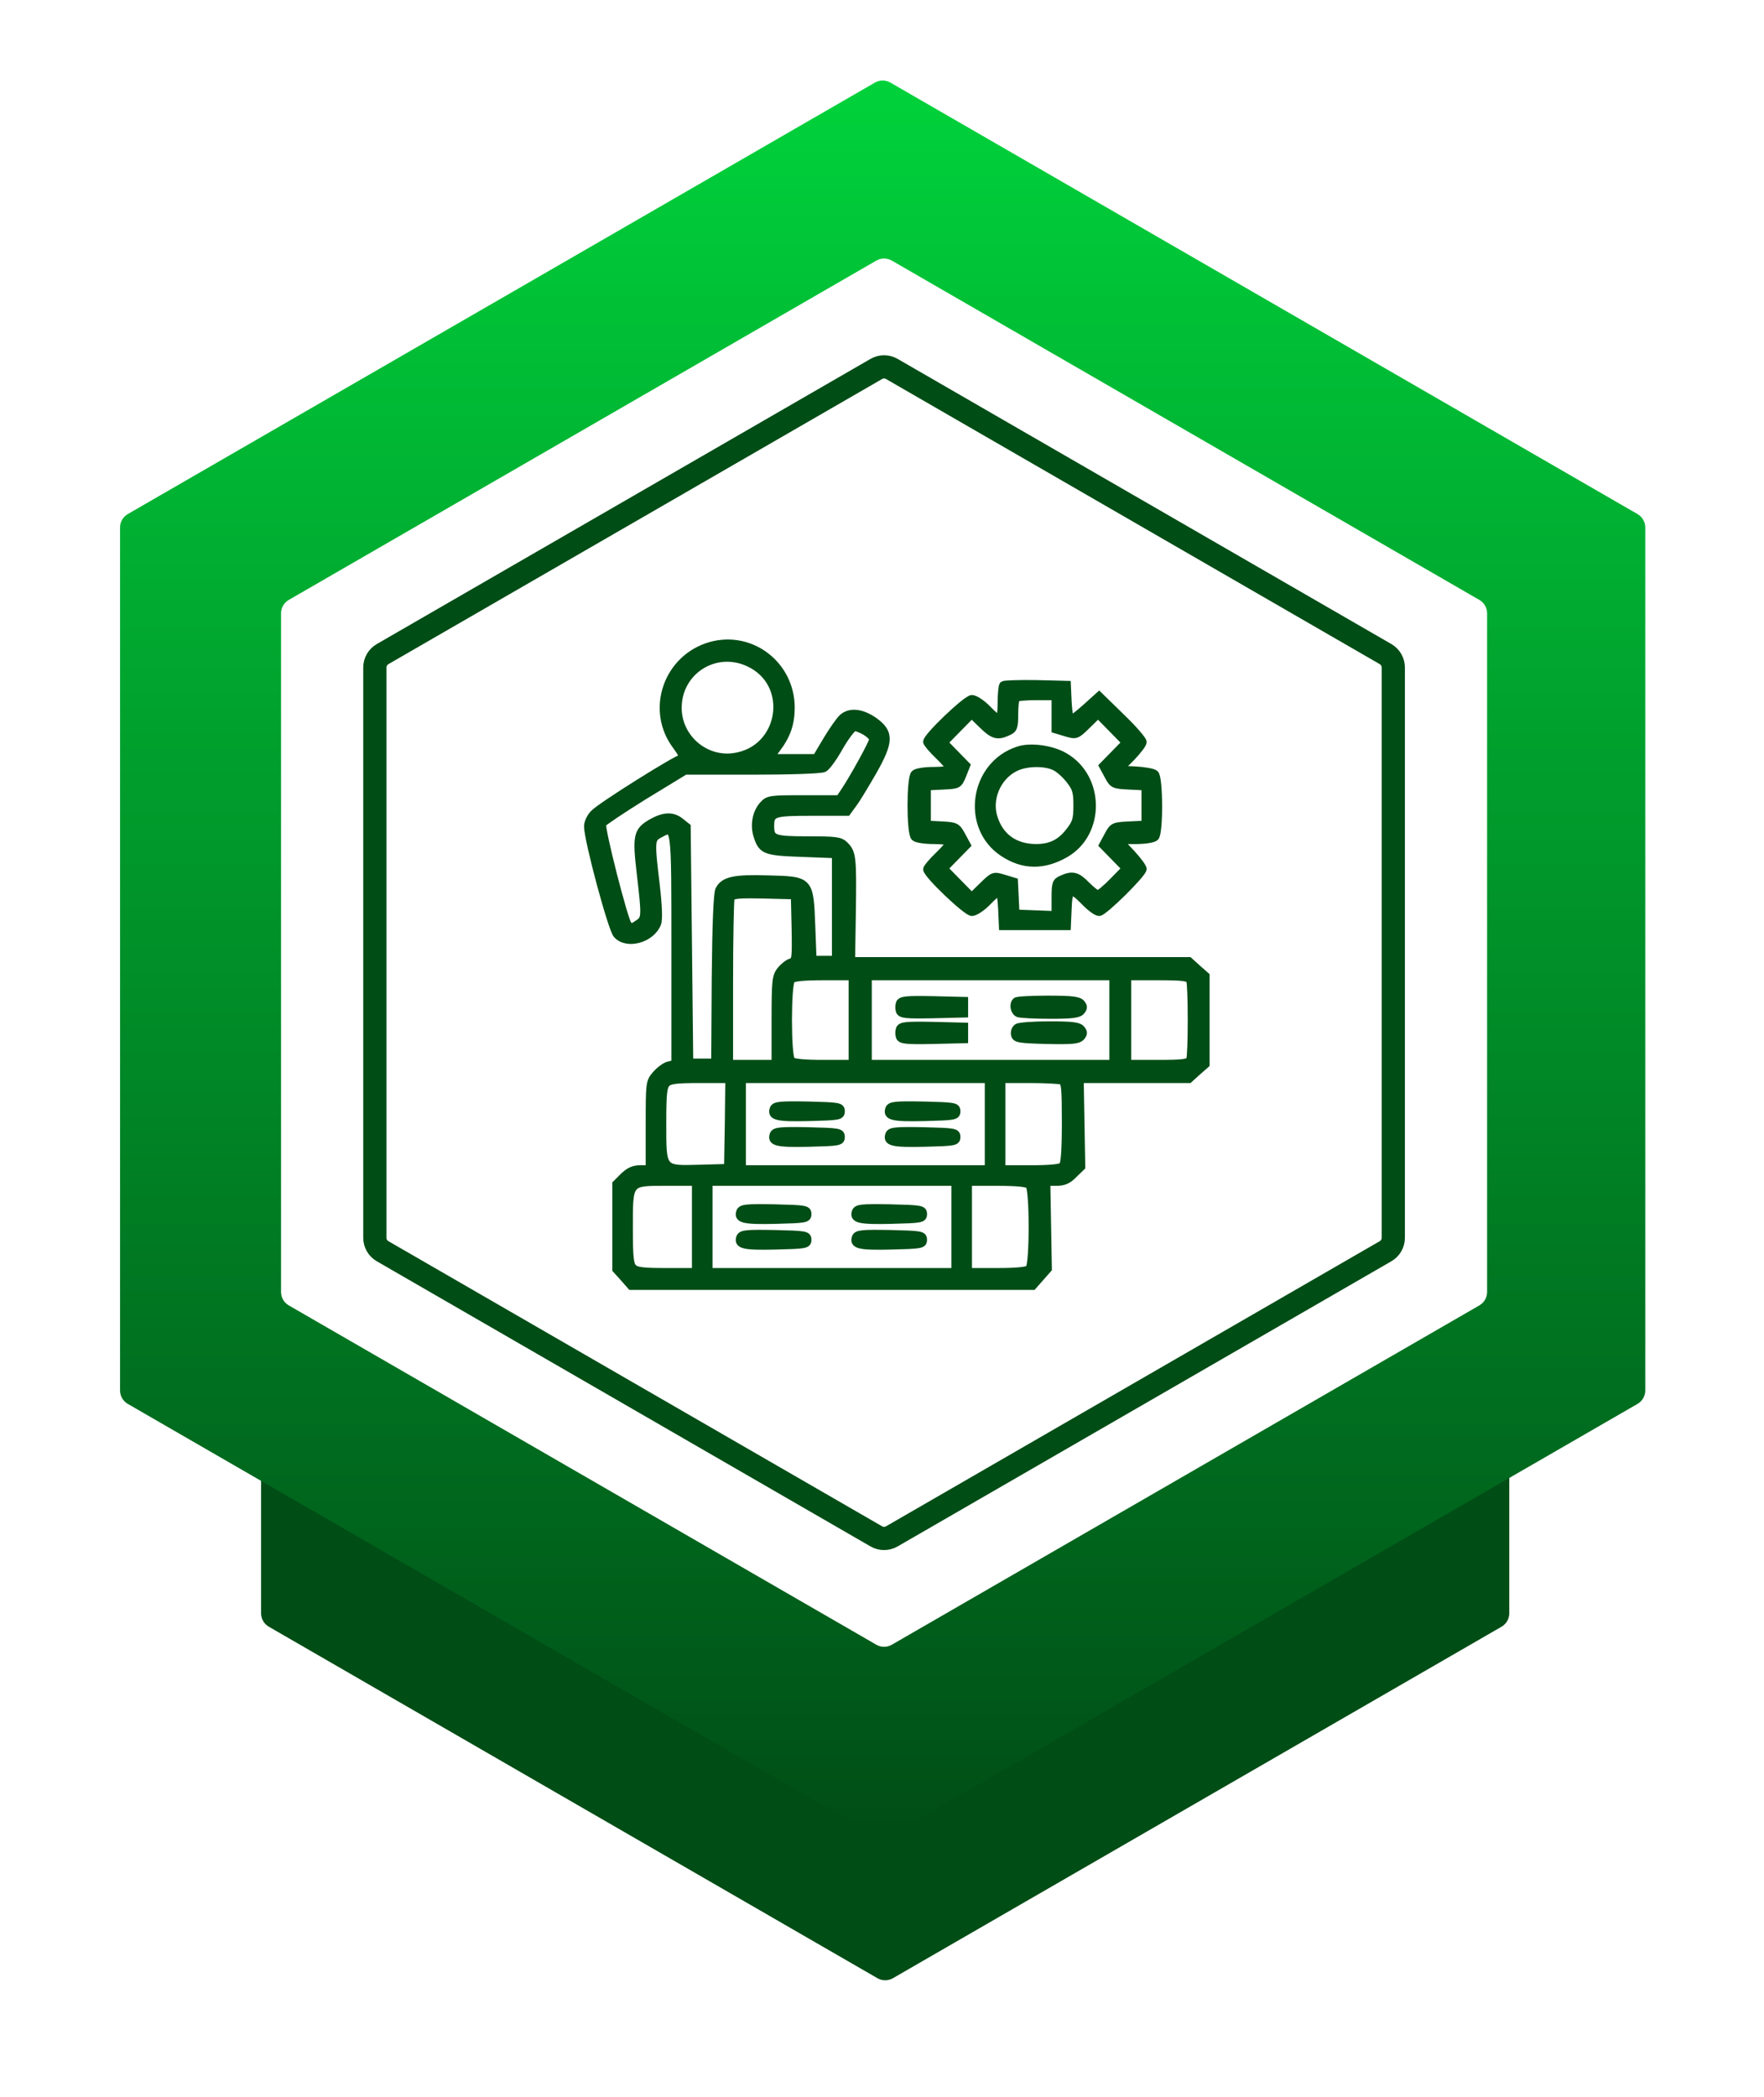
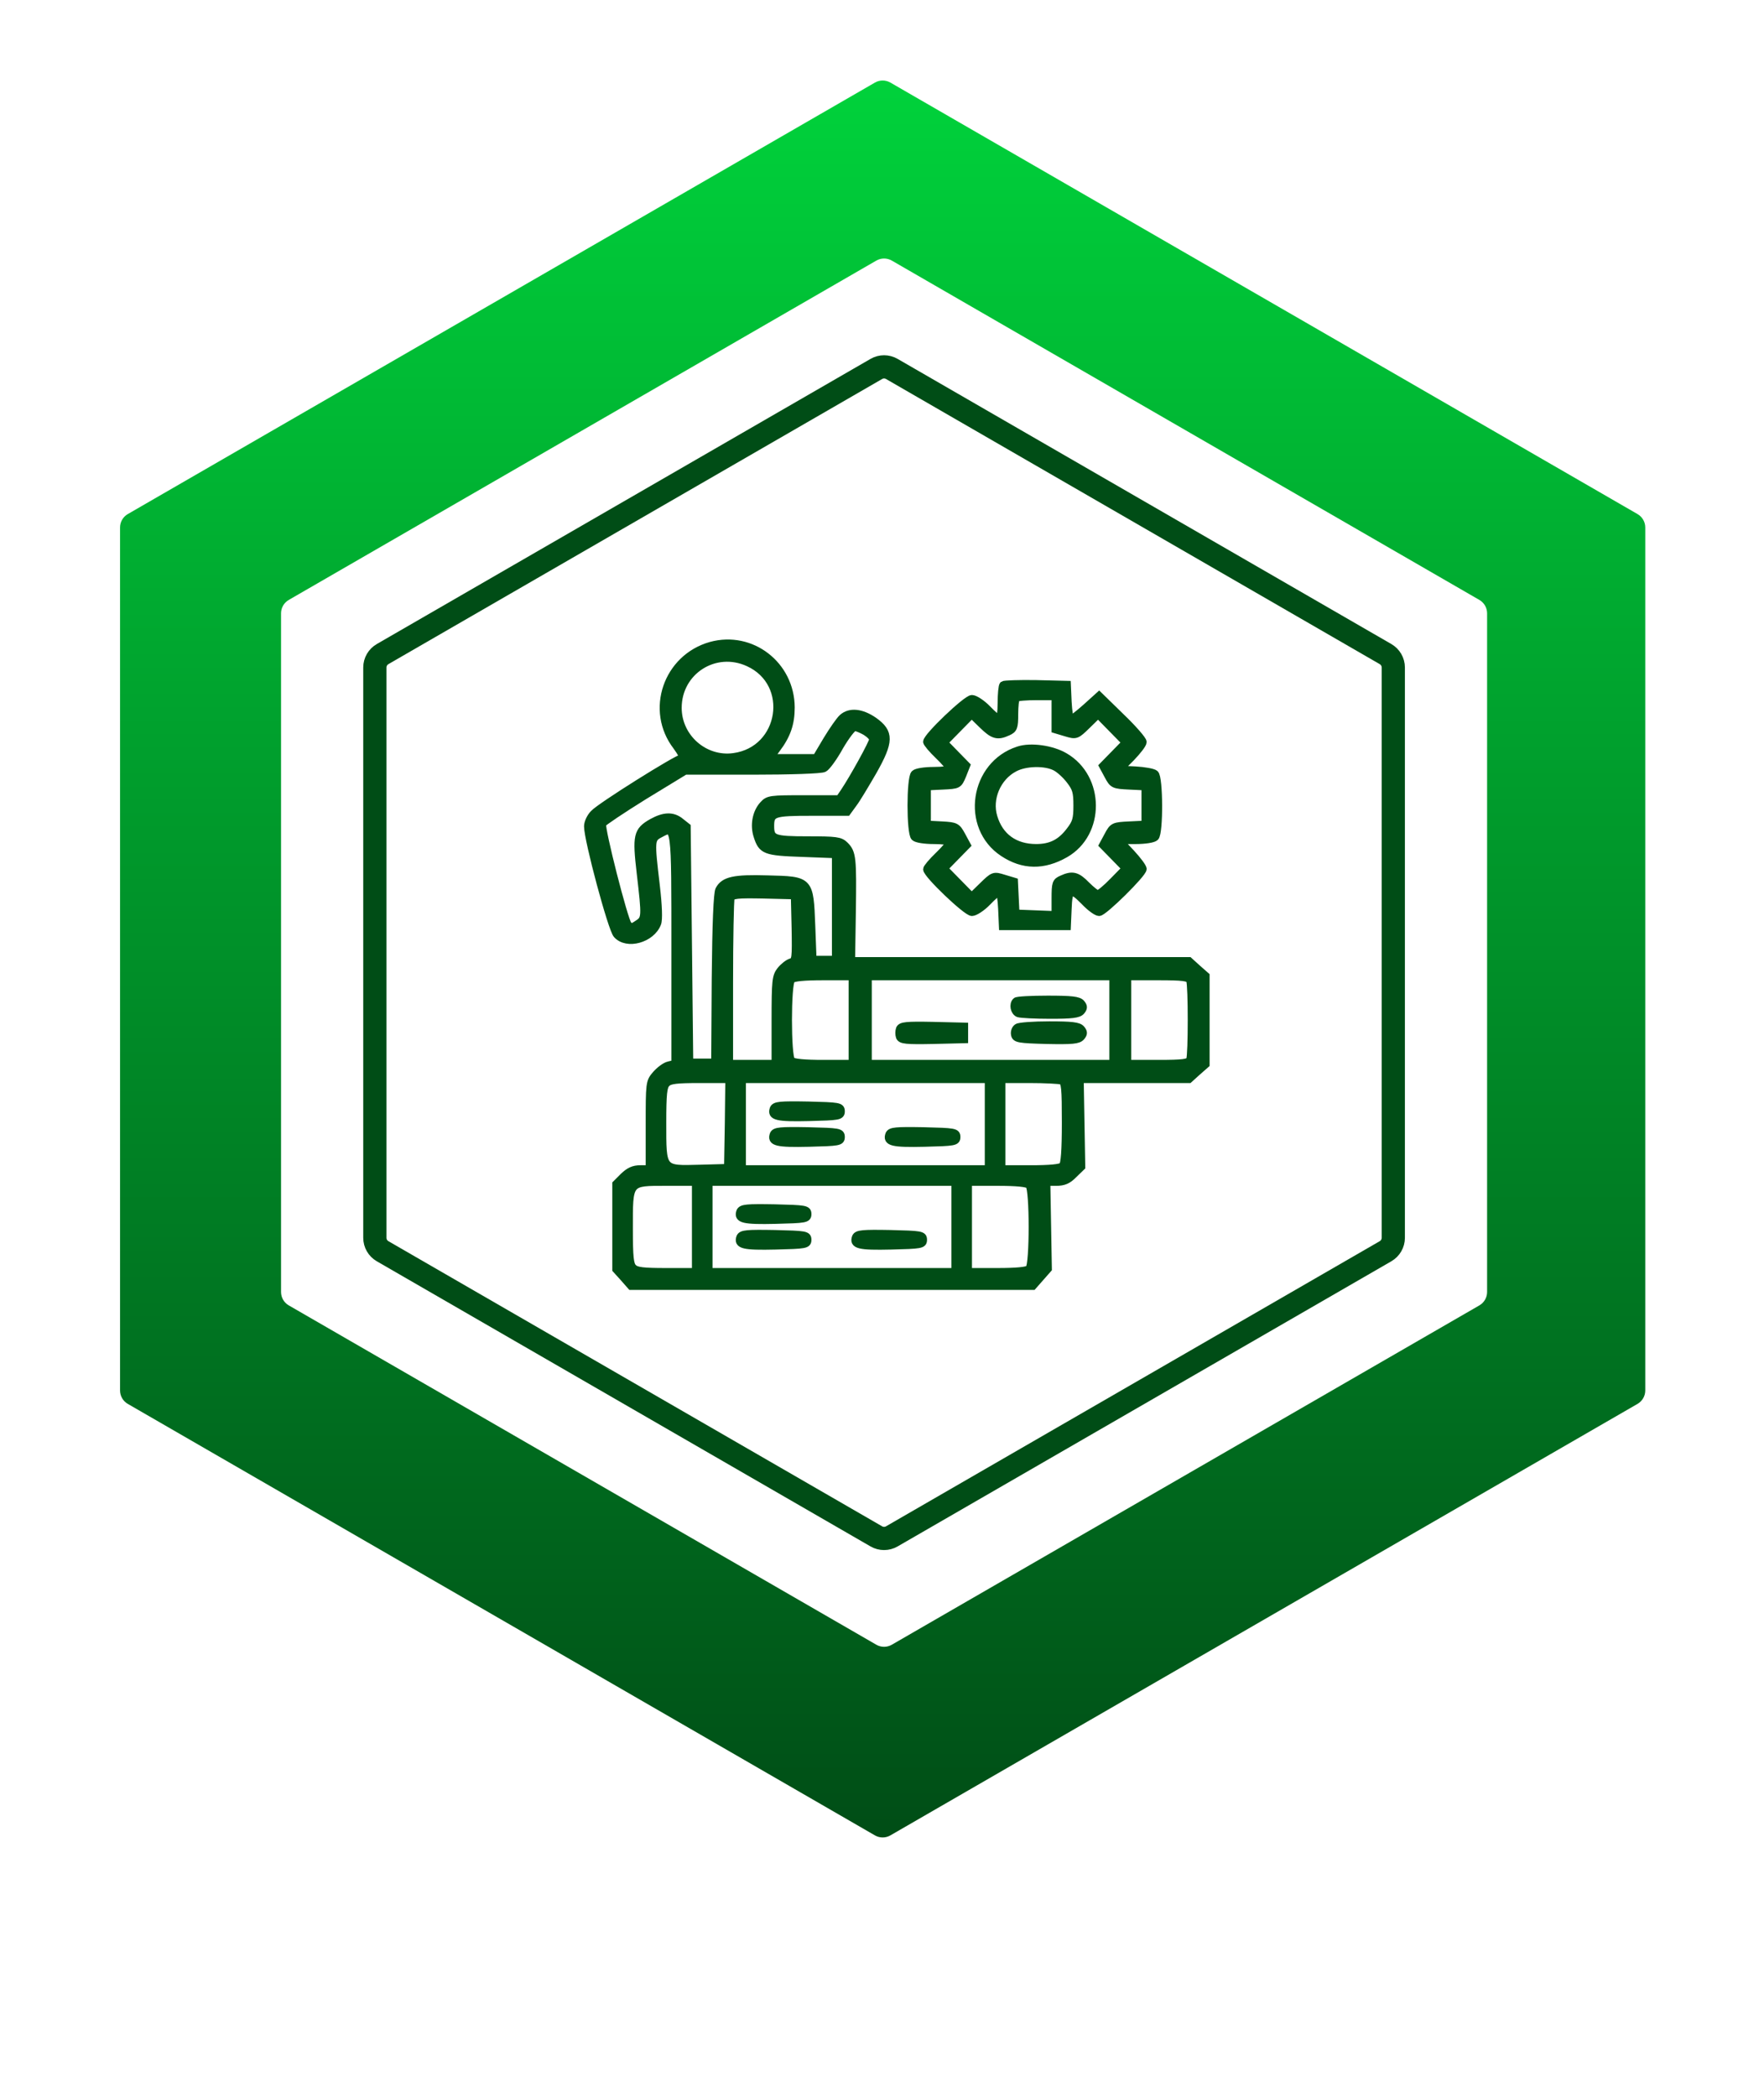
<svg xmlns="http://www.w3.org/2000/svg" width="228" height="271" viewBox="0 0 228 271" fill="none">
  <g filter="url(#filter0_d_1488_849)">
-     <path d="M113.411 70.474C114.03 70.116 114.793 70.116 115.411 70.474L194.076 115.891C194.695 116.248 195.076 116.908 195.076 117.623V208.457C195.076 209.172 194.695 209.832 194.076 210.189L115.411 255.607C114.793 255.964 114.03 255.964 113.411 255.607L34.746 210.189C34.128 209.832 33.746 209.172 33.746 208.457V117.623C33.746 116.908 34.128 116.248 34.746 115.891L113.411 70.474Z" fill="#004D16" />
-   </g>
+     </g>
  <g filter="url(#filter1_d_1488_849)">
    <path d="M113.085 9.671C113.703 9.314 114.466 9.314 115.085 9.671L211.653 65.425C212.272 65.782 212.653 66.443 212.653 67.157V178.665C212.653 179.379 212.272 180.04 211.653 180.397L115.085 236.151C114.466 236.508 113.703 236.508 113.085 236.151L16.516 180.397C15.897 180.04 15.516 179.379 15.516 178.665V67.157C15.516 66.443 15.897 65.782 16.516 65.425L113.085 9.671Z" fill="url(#paint0_linear_1488_849)" />
  </g>
  <g filter="url(#filter2_d_1488_849)">
    <path d="M113.268 33.671C113.886 33.314 114.649 33.314 115.268 33.671L191.21 77.517C191.829 77.874 192.21 78.534 192.21 79.249V166.939C192.21 167.654 191.829 168.314 191.21 168.671L115.268 212.517C114.649 212.874 113.886 212.874 113.268 212.517L37.325 168.671C36.706 168.314 36.325 167.654 36.325 166.939V79.249C36.325 78.534 36.706 77.874 37.325 77.517L113.268 33.671Z" fill="white" />
  </g>
  <path d="M91.893 83.428C86.215 85.022 83.891 91.795 87.477 96.443C88.074 97.273 88.439 97.938 88.207 97.938C87.609 97.938 77.582 104.213 76.752 105.143C76.32 105.574 75.988 106.305 75.988 106.77C75.988 108.529 79.076 120.018 79.74 120.748C81.035 122.209 84.189 121.312 84.953 119.32C85.152 118.855 85.086 117.029 84.787 114.473C84.09 108.562 84.09 108.363 85.318 107.732C87.311 106.67 87.277 106.404 87.277 122.707V137.449L86.447 137.648C85.982 137.748 85.252 138.312 84.787 138.844C83.957 139.807 83.957 139.939 83.957 145.451V151.062H82.762C81.898 151.062 81.334 151.328 80.603 152.025L79.641 152.988V158.5V164.012L80.603 165.074L81.566 166.17H107.531H133.496L134.459 165.074L135.455 163.945L135.355 158.334L135.256 152.723H136.518C137.48 152.723 138.045 152.49 138.775 151.727L139.771 150.764L139.672 145.086L139.572 139.441H146.611H153.684L154.746 138.479L155.842 137.516V131.805V126.094L154.746 125.131L153.684 124.168H131.836H110.021L110.121 117.793C110.221 110.82 110.154 110.189 109.191 109.227C108.594 108.629 108.062 108.562 104.443 108.562C99.961 108.562 99.562 108.396 99.562 106.736C99.562 105.043 99.928 104.91 104.908 104.91H109.49L110.287 103.814C110.719 103.25 111.848 101.357 112.811 99.697C115.035 95.779 115.035 94.65 112.943 93.156C111.35 92.061 109.855 91.894 108.893 92.758C108.527 93.09 107.631 94.385 106.867 95.647L105.506 97.938H102.484H99.496L100.359 96.775C101.688 95.016 102.219 93.522 102.219 91.397C102.186 85.918 97.106 82 91.893 83.428ZM96.74 85.619C102.584 88.275 101.223 96.941 94.848 97.805C91.062 98.336 87.609 95.314 87.609 91.463C87.609 86.715 92.391 83.627 96.74 85.619ZM111.881 94.518C112.412 94.85 112.844 95.281 112.844 95.547C112.844 95.978 110.287 100.594 109.125 102.32L108.494 103.25H103.912C99.596 103.25 99.297 103.283 98.666 103.98C97.736 104.977 97.438 106.637 97.902 108.031C98.5 109.891 98.898 110.057 103.68 110.223L108.029 110.389V117.195V124.002H106.535H105.041L104.875 119.619C104.643 113.709 104.676 113.742 99.197 113.609C94.881 113.477 93.586 113.775 92.955 114.971C92.723 115.469 92.557 119.188 92.49 126.492L92.424 137.283H90.764H89.103L88.938 122.076L88.772 106.836L87.975 106.205C86.978 105.375 85.85 105.408 84.289 106.271C82.363 107.367 82.231 107.965 82.795 112.812C83.459 118.523 83.459 118.723 82.43 119.387C81.699 119.885 81.533 119.885 81.168 119.486C80.67 118.955 77.615 107.002 77.848 106.438C77.947 106.238 80.371 104.611 83.26 102.818L88.539 99.598H97.238C102.152 99.598 106.17 99.465 106.502 99.266C106.834 99.1 107.764 97.838 108.527 96.443C109.324 95.082 110.188 93.953 110.453 93.953C110.719 93.953 111.35 94.219 111.881 94.518ZM102.816 119.918C102.883 123.869 102.85 124.135 102.252 124.334C101.887 124.434 101.256 124.932 100.891 125.396C100.293 126.16 100.227 126.725 100.227 131.838V137.449H97.238H94.25V127.023C94.25 121.279 94.35 116.332 94.449 116.066C94.615 115.602 95.246 115.535 98.699 115.602L102.717 115.701L102.816 119.918ZM110.188 131.805V137.449H106.436C103.945 137.449 102.551 137.316 102.285 137.051C101.721 136.486 101.721 127.123 102.285 126.559C102.551 126.293 103.945 126.16 106.436 126.16H110.188V131.805ZM143.889 131.805V137.449H128.051H112.18V131.805V126.16H128.051H143.889V131.805ZM153.816 126.691C154.082 127.355 154.082 136.254 153.816 136.918C153.65 137.35 152.953 137.449 149.666 137.449H145.715V131.805V126.16H149.666C152.953 126.16 153.65 126.26 153.816 126.691ZM94.184 145.152L94.084 150.896L90.432 150.996C85.518 151.129 85.617 151.229 85.617 145.086C85.617 141.334 85.717 140.371 86.148 139.973C86.547 139.541 87.443 139.441 90.465 139.441H94.25L94.184 145.152ZM127.785 145.252V151.062H111.848H95.91V145.252V139.441H111.848H127.785V145.252ZM137.215 139.641C137.68 139.807 137.746 140.604 137.746 145.053C137.746 148.672 137.613 150.398 137.348 150.664C137.082 150.93 135.688 151.062 133.197 151.062H129.445V145.252V139.441H133.064C135.057 139.441 136.916 139.541 137.215 139.641ZM89.934 158.533V164.344H86.148C83.127 164.344 82.231 164.244 81.832 163.812C81.4 163.414 81.301 162.451 81.301 158.766C81.301 152.59 81.168 152.723 86.148 152.723H89.934V158.533ZM123.469 158.533V164.344H107.531H91.594V158.533V152.723H107.531H123.469V158.533ZM133.031 153.121C133.596 153.686 133.596 163.381 133.031 163.945C132.766 164.211 131.371 164.344 128.881 164.344H125.129V158.533V152.723H128.881C131.371 152.723 132.766 152.855 133.031 153.121Z" fill="#004D16" stroke="#004D16" />
-   <path d="M116.297 129.647C116.198 129.912 116.198 130.377 116.297 130.643C116.463 131.074 117.161 131.141 120.547 131.074L124.631 130.975V130.145V129.315L120.547 129.215C117.161 129.149 116.463 129.215 116.297 129.647Z" fill="#004D16" stroke="#004D16" />
  <path d="M131.338 129.381C130.906 129.779 131.105 130.742 131.637 130.941C131.935 131.041 133.762 131.141 135.754 131.141C138.51 131.141 139.406 131.041 139.738 130.643C140.07 130.244 140.07 130.045 139.738 129.646C139.406 129.248 138.476 129.148 135.422 129.148C133.297 129.148 131.437 129.248 131.338 129.381Z" fill="#004D16" stroke="#004D16" />
  <path d="M116.297 132.967C116.198 133.233 116.198 133.697 116.297 133.963C116.463 134.395 117.161 134.461 120.547 134.395L124.631 134.295V133.465V132.635L120.547 132.535C117.161 132.469 116.463 132.535 116.297 132.967Z" fill="#004D16" stroke="#004D16" />
  <path d="M131.504 132.768C131.239 132.934 131.106 133.332 131.172 133.664C131.272 134.229 131.67 134.295 135.289 134.395C138.576 134.461 139.373 134.395 139.739 133.963C140.071 133.565 140.071 133.365 139.739 132.967C139.407 132.568 138.51 132.469 135.621 132.469C133.596 132.469 131.737 132.602 131.504 132.768Z" fill="#004D16" stroke="#004D16" />
  <path d="M99.994 143.26C99.629 144.256 100.392 144.455 104.576 144.355C108.427 144.256 108.693 144.223 108.693 143.592C108.693 142.961 108.427 142.928 104.443 142.828C100.824 142.762 100.193 142.828 99.994 143.26Z" fill="#004D16" stroke="#004D16" />
-   <path d="M114.935 143.26C114.57 144.256 115.334 144.455 119.517 144.355C123.369 144.256 123.634 144.223 123.634 143.592C123.634 142.961 123.369 142.928 119.384 142.828C115.765 142.762 115.134 142.828 114.935 143.26Z" fill="#004D16" stroke="#004D16" />
  <path d="M99.994 146.58C99.629 147.576 100.392 147.775 104.576 147.676C108.427 147.576 108.693 147.543 108.693 146.912C108.693 146.281 108.427 146.248 104.443 146.148C100.824 146.082 100.193 146.148 99.994 146.58Z" fill="#004D16" stroke="#004D16" />
  <path d="M114.935 146.58C114.57 147.576 115.334 147.775 119.517 147.676C123.369 147.576 123.634 147.543 123.634 146.912C123.634 146.281 123.369 146.248 119.384 146.148C115.765 146.082 115.134 146.148 114.935 146.58Z" fill="#004D16" stroke="#004D16" />
  <path d="M95.677 156.541C95.312 157.537 96.076 157.736 100.259 157.637C104.111 157.537 104.377 157.504 104.377 156.873C104.377 156.242 104.111 156.209 100.127 156.109C96.507 156.043 95.877 156.109 95.677 156.541Z" fill="#004D16" stroke="#004D16" />
-   <path d="M110.619 156.541C110.254 157.537 111.017 157.736 115.201 157.637C119.052 157.537 119.318 157.504 119.318 156.873C119.318 156.242 119.052 156.209 115.068 156.109C111.449 156.043 110.818 156.109 110.619 156.541Z" fill="#004D16" stroke="#004D16" />
  <path d="M95.677 159.861C95.312 160.857 96.076 161.057 100.259 160.957C104.111 160.857 104.377 160.824 104.377 160.193C104.377 159.562 104.111 159.529 100.127 159.43C96.507 159.363 95.877 159.43 95.677 159.861Z" fill="#004D16" stroke="#004D16" />
  <path d="M110.619 159.861C110.254 160.857 111.017 161.057 115.201 160.957C119.052 160.857 119.318 160.824 119.318 160.193C119.318 159.562 119.052 159.529 115.068 159.43C111.449 159.363 110.818 159.43 110.619 159.861Z" fill="#004D16" stroke="#004D16" />
  <path d="M129.677 88.508C129.544 88.641 129.445 89.703 129.445 90.865C129.445 91.994 129.312 92.957 129.179 92.957C129.046 92.957 128.316 92.359 127.619 91.629C126.921 90.898 125.992 90.301 125.626 90.301C124.929 90.301 119.816 95.182 119.816 95.846C119.816 96.012 120.48 96.809 121.31 97.606C122.14 98.402 122.804 99.199 122.804 99.332C122.804 99.465 121.875 99.598 120.712 99.598C119.517 99.598 118.455 99.764 118.222 99.996C117.658 100.561 117.658 107.6 118.222 108.164C118.455 108.396 119.517 108.562 120.712 108.562C121.875 108.562 122.804 108.695 122.804 108.828C122.804 108.961 122.14 109.758 121.31 110.555C120.48 111.352 119.816 112.148 119.816 112.314C119.816 112.979 124.929 117.859 125.626 117.859C125.992 117.859 126.921 117.262 127.619 116.531C128.316 115.801 129.013 115.203 129.179 115.203C129.312 115.203 129.445 116.199 129.511 117.428L129.611 119.686H133.761H137.912L138.011 117.428C138.111 114.771 138.41 114.672 140.236 116.531C140.933 117.262 141.763 117.859 142.062 117.859C142.66 117.859 147.707 112.879 147.707 112.281C147.707 112.049 147.009 111.119 146.179 110.223L144.619 108.562H146.777C147.972 108.562 149.068 108.396 149.3 108.164C149.865 107.6 149.832 100.461 149.267 99.996C149.035 99.797 147.906 99.598 146.744 99.531L144.652 99.432L146.179 97.904C147.009 97.041 147.707 96.144 147.707 95.879C147.707 95.613 146.445 94.152 144.884 92.658L142.062 89.902L140.369 91.43C139.439 92.26 138.542 92.957 138.376 92.957C138.244 92.957 138.078 91.961 138.011 90.699L137.912 88.475L133.894 88.375C131.703 88.342 129.81 88.408 129.677 88.508ZM136.417 92.127V94.252L137.746 94.65C139.074 95.049 139.107 95.049 140.501 93.688L141.929 92.293L143.722 94.119L145.515 95.945L144.054 97.439L142.56 98.967L143.224 100.195C143.855 101.391 143.955 101.424 145.98 101.523L148.039 101.623V104.08V106.537L145.98 106.637C143.955 106.736 143.855 106.77 143.224 107.965L142.56 109.193L144.054 110.721L145.515 112.215L143.888 113.875C142.992 114.805 142.095 115.535 141.896 115.535C141.697 115.535 141.033 115.004 140.402 114.373C139.207 113.145 138.609 112.979 137.248 113.609C136.484 113.941 136.417 114.141 136.417 116.1V118.225L133.861 118.125L131.271 118.025L131.171 115.967L131.072 113.908L129.744 113.51C128.449 113.111 128.416 113.111 127.021 114.473L125.593 115.867L123.8 114.041L122.007 112.215L123.468 110.721L124.962 109.193L124.298 107.965C123.667 106.803 123.535 106.736 121.742 106.637L119.816 106.537V104.08V101.623L121.841 101.523C123.867 101.424 123.867 101.424 124.398 100.162L124.896 98.9L123.435 97.406L122.007 95.945L123.8 94.119L125.593 92.293L126.955 93.621C128.382 95.016 128.914 95.182 130.275 94.551C131.005 94.219 131.105 93.986 131.105 92.293C131.105 91.264 131.205 90.301 131.337 90.201C131.437 90.068 132.632 89.969 133.994 89.969H136.417V92.127Z" fill="#004D16" stroke="#004D16" />
  <path d="M131.636 96.941C125.826 98.801 124.63 106.869 129.677 110.189C132.234 111.883 134.89 111.916 137.679 110.322C142.328 107.666 142.295 100.494 137.613 97.771C135.986 96.808 133.23 96.41 131.636 96.941ZM136.418 99.1C136.949 99.365 137.812 100.162 138.31 100.826C139.107 101.855 139.24 102.353 139.24 104.08C139.24 105.807 139.107 106.305 138.31 107.334C137.115 108.928 135.82 109.559 133.927 109.559C131.138 109.559 129.179 108.131 128.416 105.574C127.685 103.184 128.88 100.394 131.105 99.232C132.5 98.469 135.089 98.402 136.418 99.1Z" fill="#004D16" stroke="#004D16" />
  <path d="M113.268 47.671C113.886 47.314 114.649 47.314 115.268 47.671L179.086 84.517C179.704 84.874 180.086 85.534 180.086 86.249V159.939C180.086 160.654 179.704 161.314 179.086 161.671L115.268 198.517C114.649 198.874 113.886 198.874 113.268 198.517L49.45 161.671C48.831 161.314 48.45 160.654 48.45 159.939V86.249C48.45 85.534 48.831 84.874 49.45 84.517L113.268 47.671Z" stroke="#004D16" stroke-width="3" />
  <defs>
    <filter id="filter0_d_1488_849" x="18.746" y="55.206" width="191.33" height="215.669" filterUnits="userSpaceOnUse" color-interpolation-filters="sRGB">
      <feFlood flood-opacity="0" result="BackgroundImageFix" />
      <feColorMatrix in="SourceAlpha" type="matrix" values="0 0 0 0 0 0 0 0 0 0 0 0 0 0 0 0 0 0 127 0" result="hardAlpha" />
      <feOffset />
      <feGaussianBlur stdDeviation="7.5" />
      <feComposite in2="hardAlpha" operator="out" />
      <feColorMatrix type="matrix" values="0 0 0 0 0 0 0 0 0 0 0 0 0 0 0 0 0 0 0.2 0" />
      <feBlend mode="normal" in2="BackgroundImageFix" result="effect1_dropShadow_1488_849" />
      <feBlend mode="normal" in="SourceGraphic" in2="effect1_dropShadow_1488_849" result="shape" />
    </filter>
    <filter id="filter1_d_1488_849" x="5.517" y="0.403" width="217.137" height="247.015" filterUnits="userSpaceOnUse" color-interpolation-filters="sRGB">
      <feFlood flood-opacity="0" result="BackgroundImageFix" />
      <feColorMatrix in="SourceAlpha" type="matrix" values="0 0 0 0 0 0 0 0 0 0 0 0 0 0 0 0 0 0 127 0" result="hardAlpha" />
      <feOffset dy="1" />
      <feGaussianBlur stdDeviation="5" />
      <feComposite in2="hardAlpha" operator="out" />
      <feColorMatrix type="matrix" values="0 0 0 0 0 0 0 0 0 0 0 0 0 0 0 0 0 0 0.2 0" />
      <feBlend mode="normal" in2="BackgroundImageFix" result="effect1_dropShadow_1488_849" />
      <feBlend mode="normal" in="SourceGraphic" in2="effect1_dropShadow_1488_849" result="shape" />
    </filter>
    <filter id="filter2_d_1488_849" x="26.325" y="23.403" width="175.885" height="199.381" filterUnits="userSpaceOnUse" color-interpolation-filters="sRGB">
      <feFlood flood-opacity="0" result="BackgroundImageFix" />
      <feColorMatrix in="SourceAlpha" type="matrix" values="0 0 0 0 0 0 0 0 0 0 0 0 0 0 0 0 0 0 127 0" result="hardAlpha" />
      <feOffset />
      <feGaussianBlur stdDeviation="5" />
      <feComposite in2="hardAlpha" operator="out" />
      <feColorMatrix type="matrix" values="0 0 0 0 0 0 0 0 0 0 0 0 0 0 0 0 0 0 0.15 0" />
      <feBlend mode="normal" in2="BackgroundImageFix" result="effect1_dropShadow_1488_849" />
      <feBlend mode="normal" in="SourceGraphic" in2="effect1_dropShadow_1488_849" result="shape" />
    </filter>
    <linearGradient id="paint0_linear_1488_849" x1="114.085" y1="9.094" x2="114.085" y2="236.728" gradientUnits="userSpaceOnUse">
      <stop stop-color="#00D23B" />
      <stop offset="1" stop-color="#004D16" />
    </linearGradient>
  </defs>
</svg>